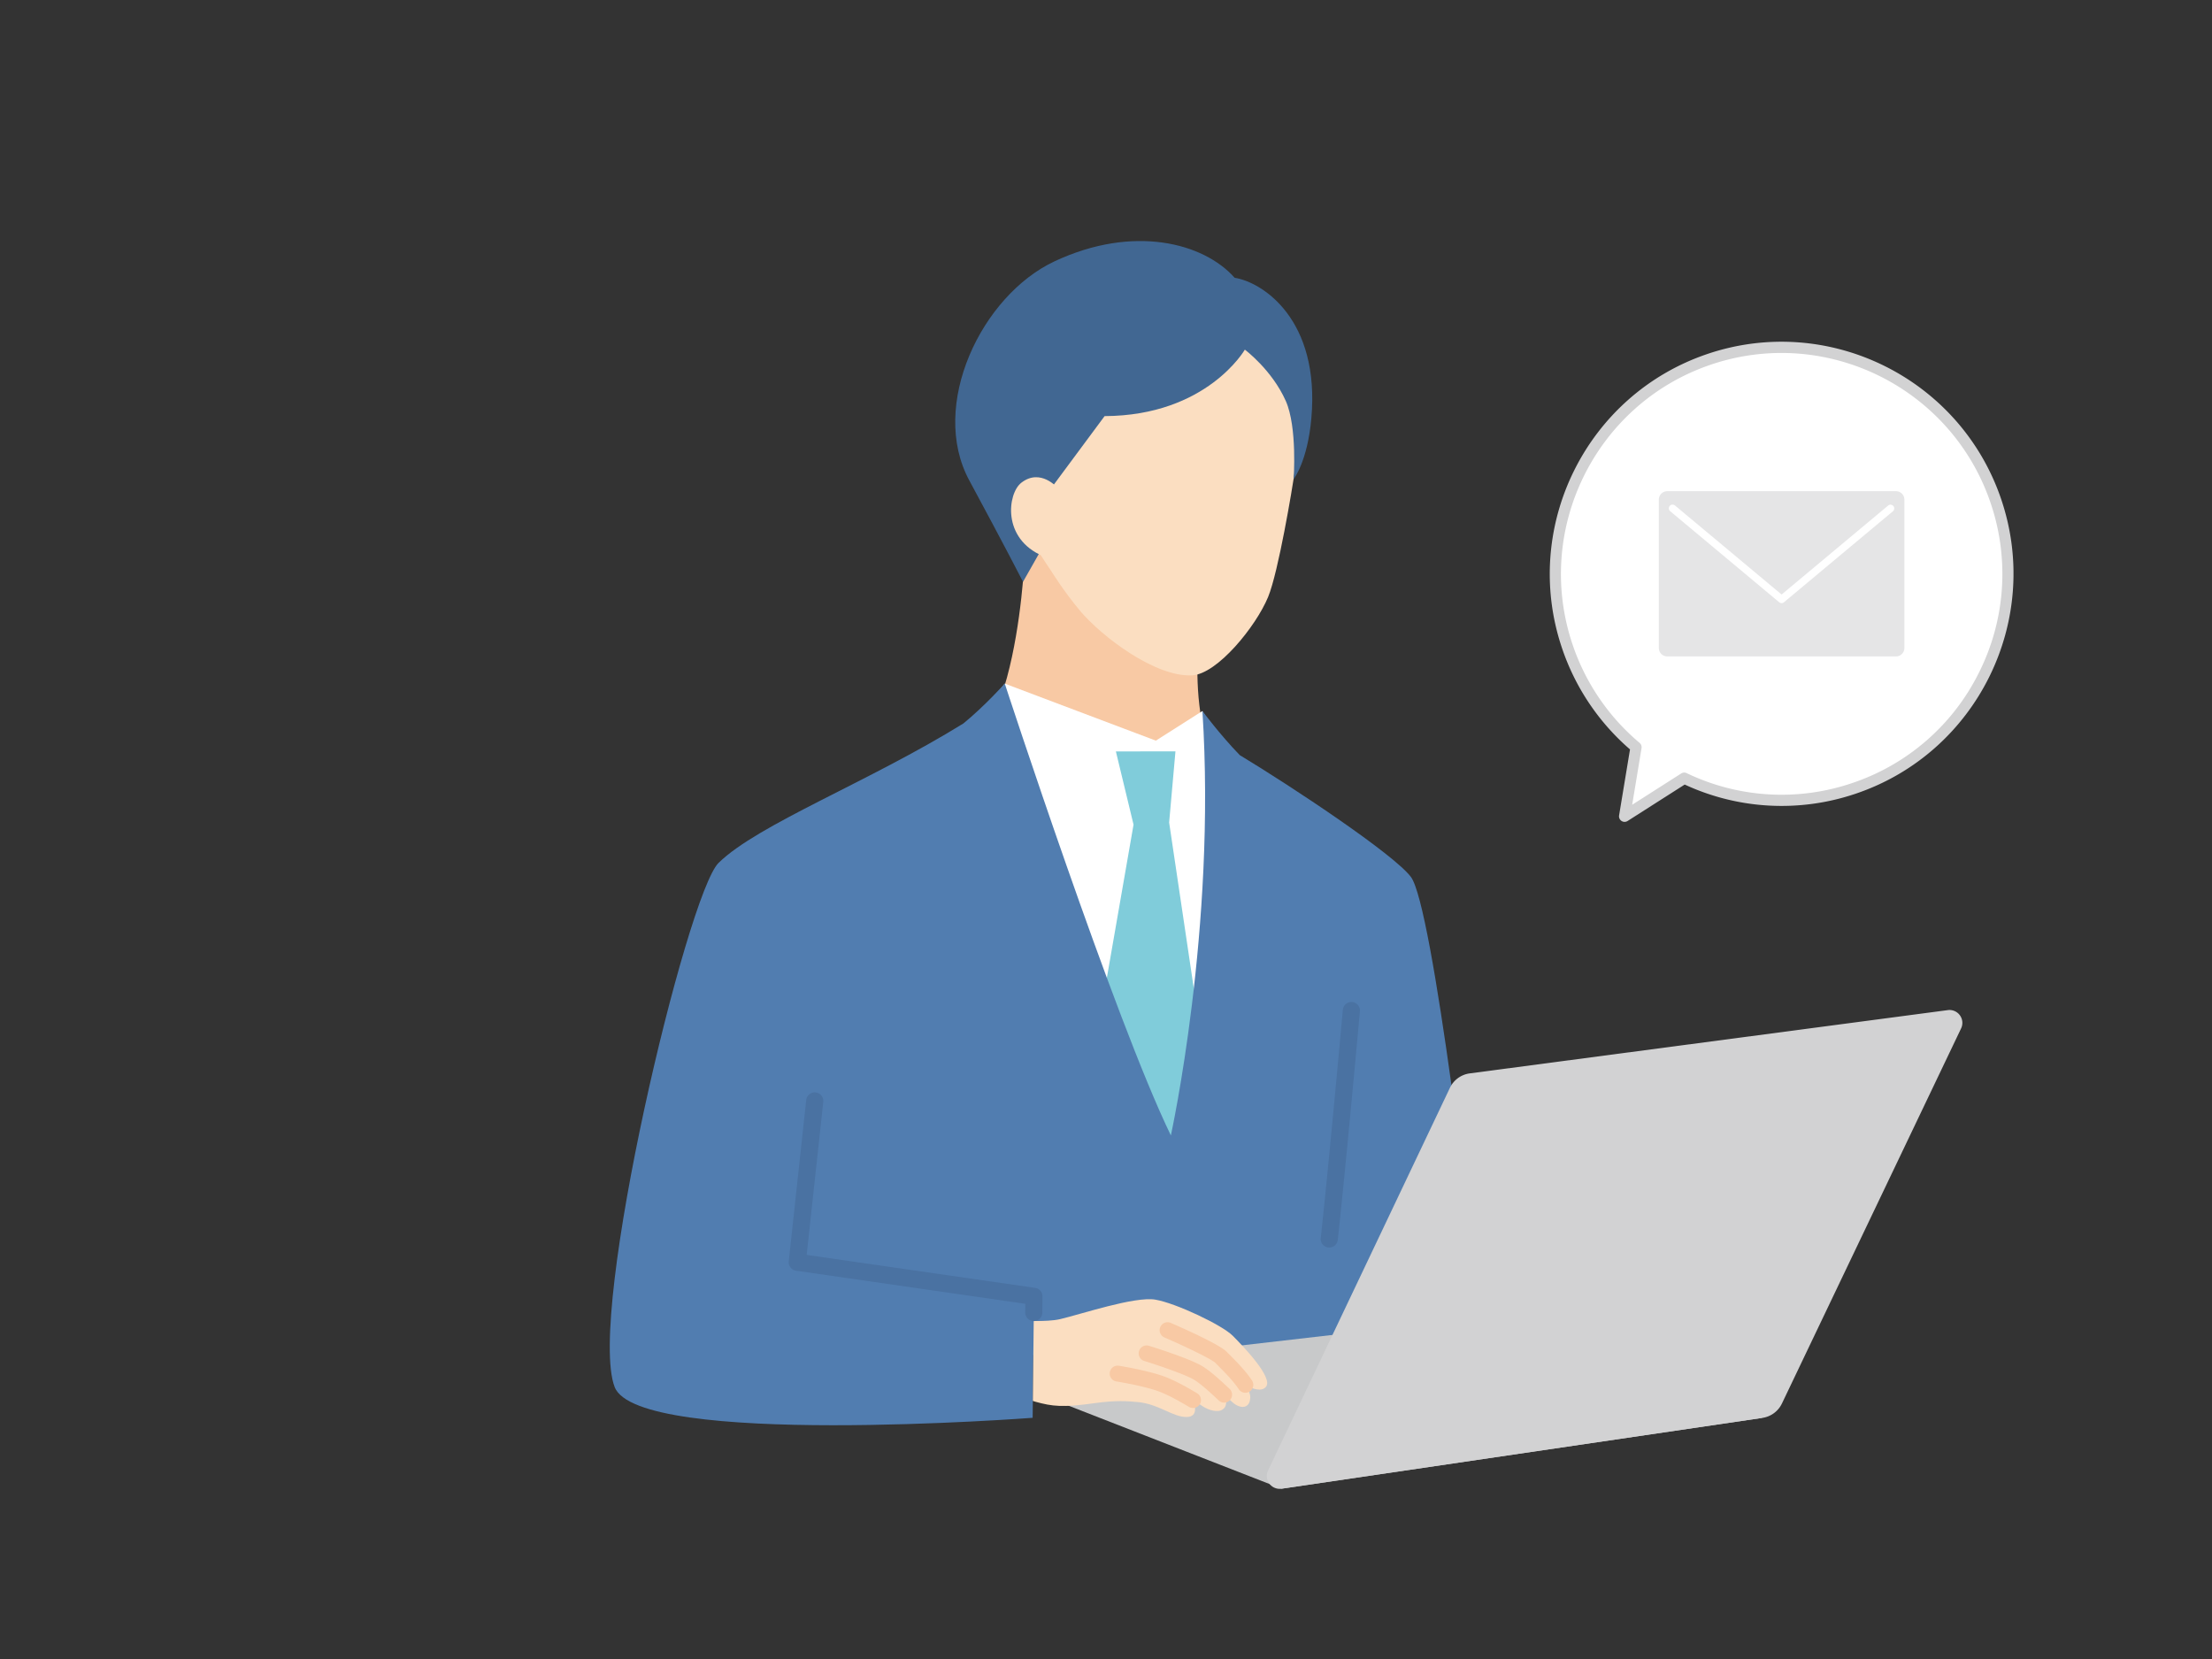
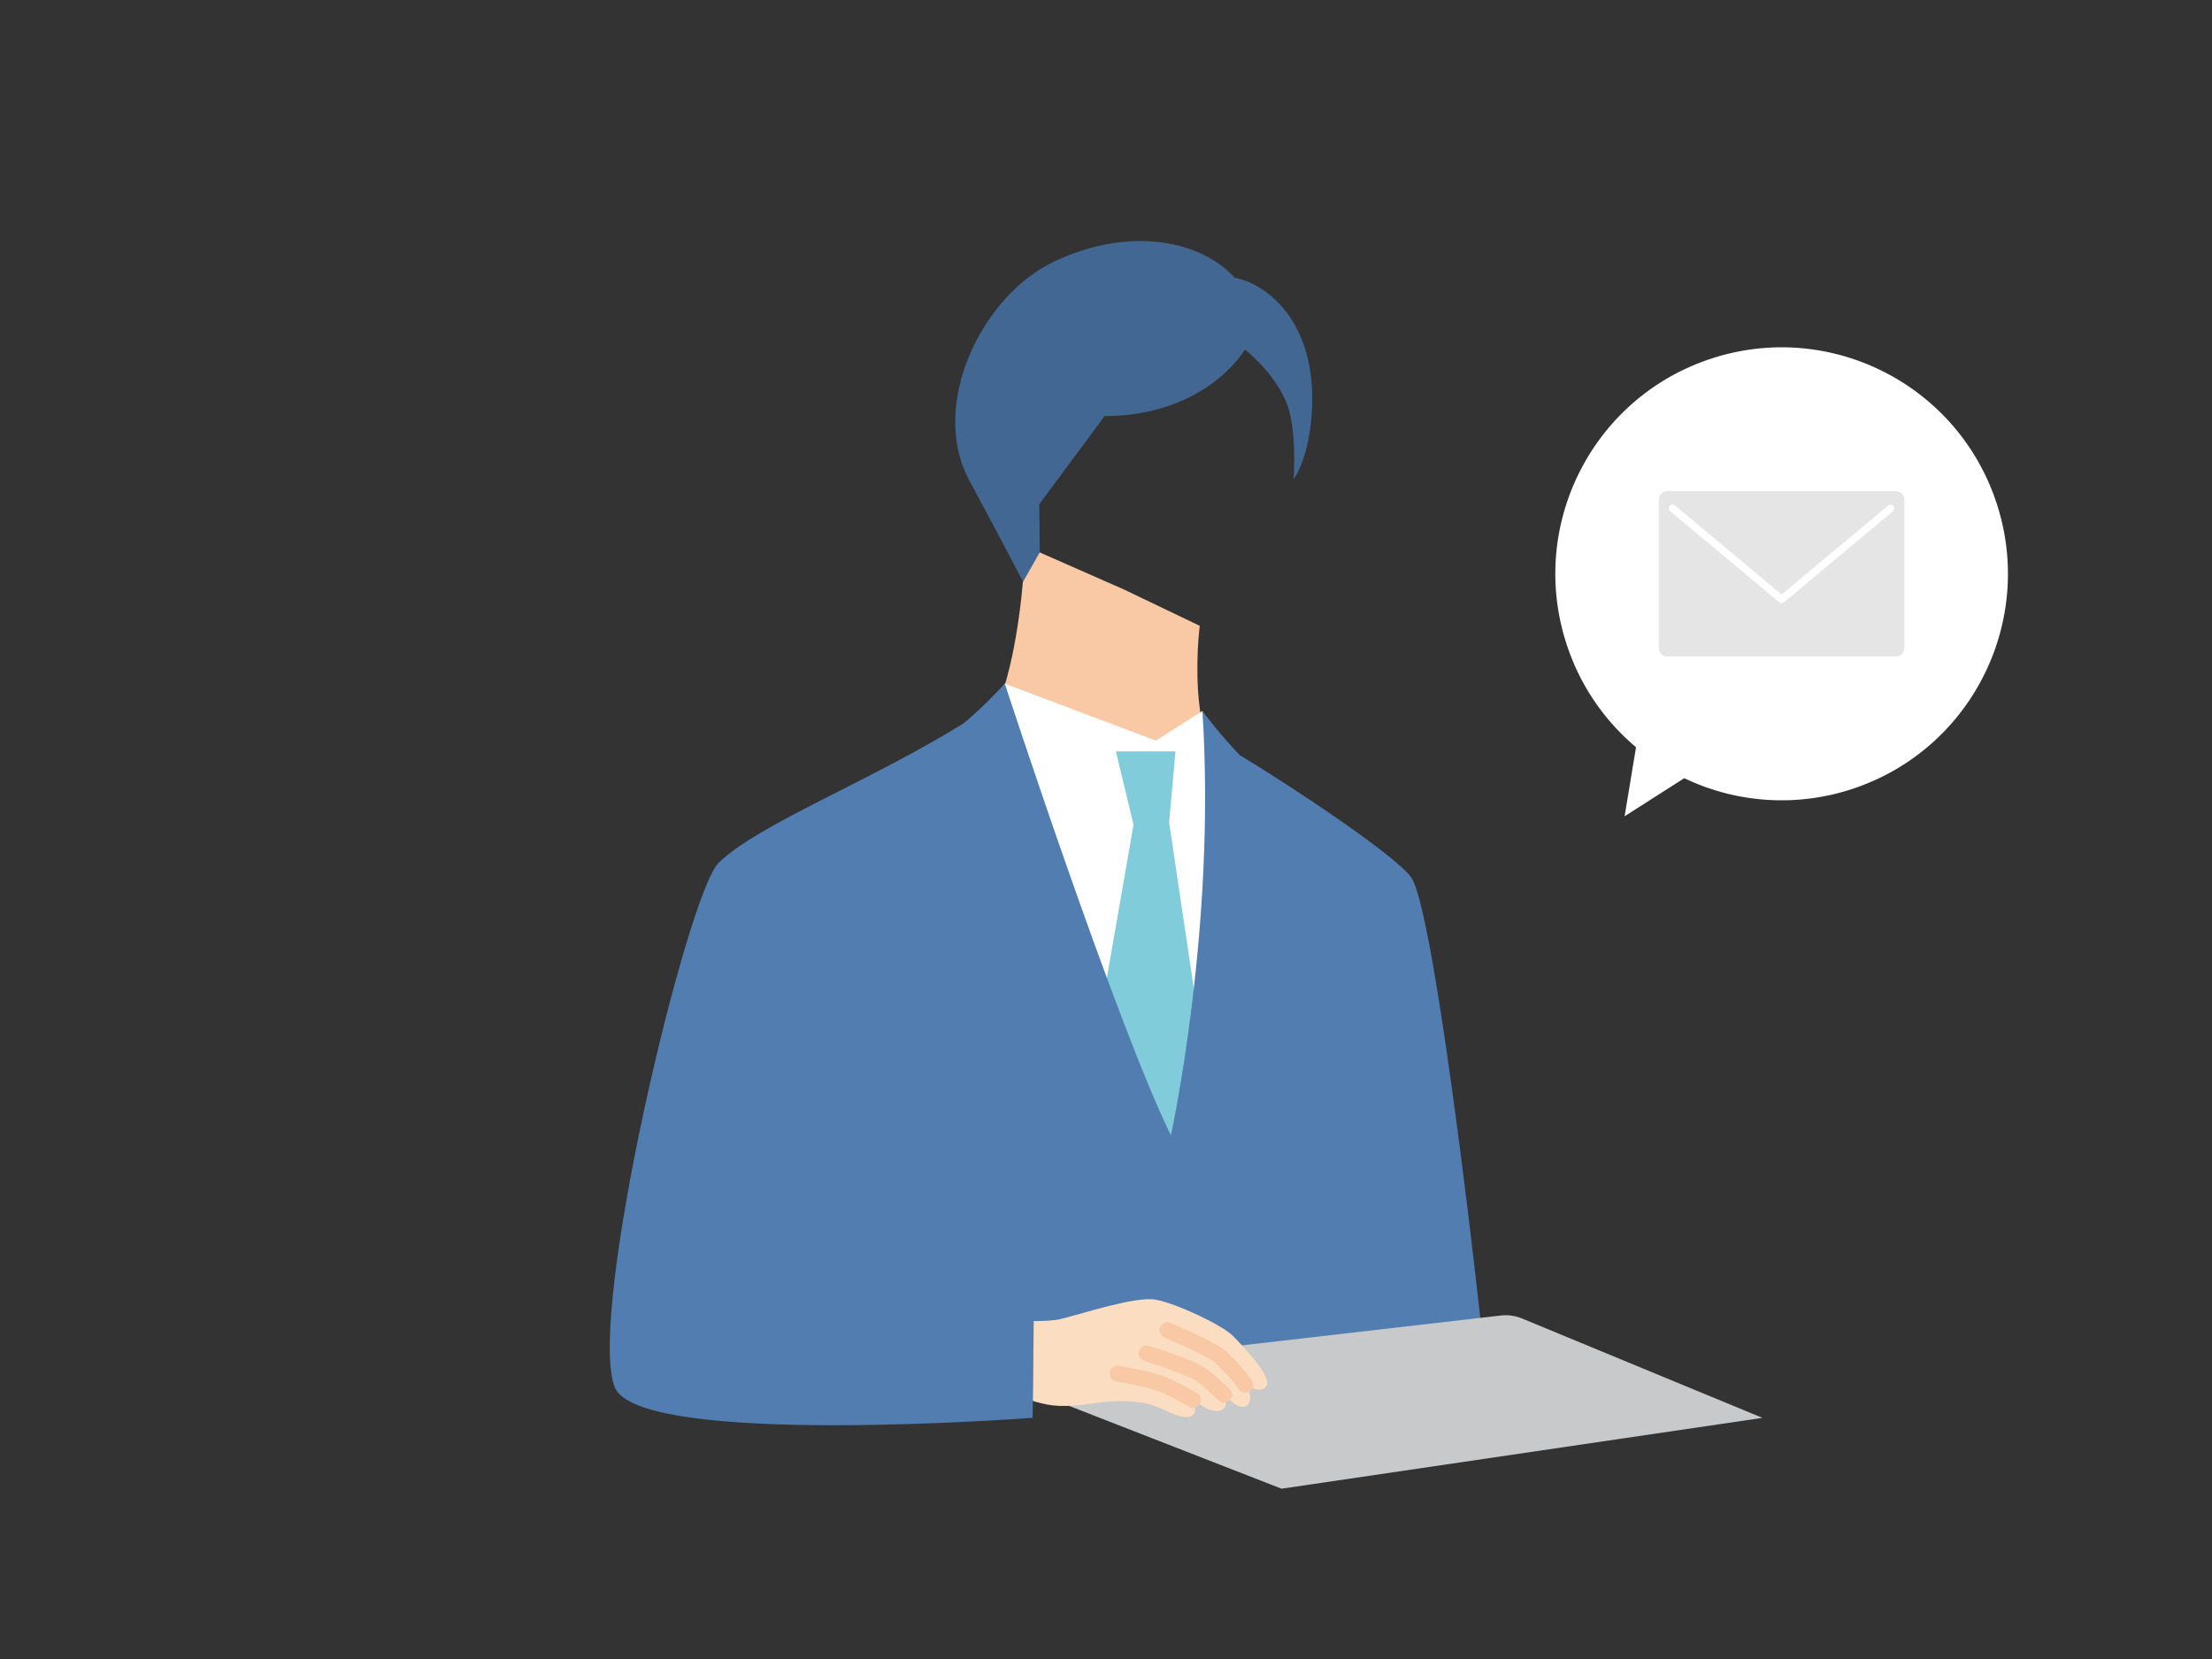
<svg xmlns="http://www.w3.org/2000/svg" fill="none" viewBox="0 0 156 117">
  <rect x="0" y="0" width="156" height="117" fill="#333333" stroke="none" />
  <g clip-path="url(#a)">
    <path d="m83.826 62.885-17.76-9.184c5.829.567 6.236-15.194 6.236-15.194l6.979 3.073 5.33 2.555s-1.428 11.017 4.042 11.504l-4.829 7.243.002.003Z" fill="#F8C9A4" />
-     <path d="M76.16 43.065c1.562 1.85 5.321 4.696 7.911 4.564 1.786-.09 4.517-3.47 5.362-5.528.736-1.792 1.706-7.685 1.875-8.801.17-1.116 2.182-11.55-7.589-14.041-10.045-2.561-13.167 4.927-13.647 8.258-.45 3.14.07 6.887 4.075 12.77 0 0 .921 1.483 2.015 2.776l-.002.002Z" fill="#FBDEC1" />
    <path d="M91.232 33.792s.979-1.232 1.25-4.286c.62-6.97-3.431-9.604-5.409-9.915-2.187-2.469-7.14-3.767-12.697-1.164-5.162 2.416-8.872 10.173-6.017 15.456 2.478 4.587 3.789 7.148 3.789 7.148l1.179-2.078-.031-3.395s2.517-3.398 4.605-6.212c7.222-.033 9.891-4.688 9.891-4.688s1.912 1.425 2.887 3.619c.823 1.851.553 5.517.553 5.517v-.002Z" fill="#416792" />
-     <path d="M73.557 39.217c-2.918-1.224-2.495-4.42-1.532-5.17 1.36-1.06 2.569.37 2.569.37l.884.727-1.291 4.37-.632-.297h.002Z" fill="#FBDEC1" />
    <path d="m68.23 51.685 2.629-3.474 10.656 4.022 3.283-2.088 2.066 3.555-.77 31.647-15.184-.753-2.68-32.909Z" fill="#fff" />
    <path d="m82.453 58.004.445-5.013-4.201.002 1.245 5.165-3.481 19.986 5.809 7.881 3.072-8.582-2.89-19.439Z" fill="#80CCDA" />
    <path d="M104.681 95.562c-.805-7.694-3.627-31.661-5.178-33.717-1.219-1.613-8.364-6.352-12.072-8.592-1.401-1.449-2.631-3.107-2.631-3.107.99 15.332-2.226 29.928-2.226 29.928-3.994-8.236-11.713-31.863-11.713-31.863s-1.433 1.597-2.915 2.808c-6.681 4.136-14.466 7.102-17.265 9.83-2.225 2.17-9.305 31.816-7.335 36.966 1.644 4.296 29.48 2.175 29.48 2.175l.049-4.428h31.808-.002Z" fill="#517DB0" />
    <path d="m90.38 104.99-16.654-6.491c-1.036-.403-.838-1.925.264-2.051l31.849-3.672a3.035 3.035 0 0 1 1.501.209l16.955 7.009-33.916 4.996h.001Z" fill="#C8C9CA" />
-     <path d="M137.367 71.238 103.654 75.7c-.61.081-1.136.464-1.4 1.02L89.43 103.703a.908.908 0 0 0 .951 1.288l33.916-4.996a1.818 1.818 0 0 0 1.373-1.014l12.635-26.452a.908.908 0 0 0-.938-1.292v.002Z" fill="#D2D2D3" />
    <path d="M77.183 98.959c1.535-.216 2.338-.145 3.051-.08 1.493.132 2.514 1.09 3.479 1.054.828-.033.544-.895.424-1.191.283.172.517.322.645.41.52.36 1.12.436 1.382.288.44-.248.329-.732.171-1.08.291.272.538.505.688.619.528.4 1.135.34 1.15-.44.004-.249-.136-.555-.344-.875.549.321 1.153.496 1.452.14.537-.638-1.593-2.846-2.343-3.601-.752-.757-3.999-2.296-5.455-2.546-1.457-.25-5.276 1.041-6.728 1.376-.464.107-1.143.138-1.853.13L72.84 98.8c.065.022.13.043.193.06 1.18.324 1.908.416 4.153.098h-.003Z" fill="#FBDEC1" />
-     <path d="M93.746 87.98c-.023 0-.044 0-.067-.002a.604.604 0 0 1-.535-.668c.595-5.432 1.554-16.029 1.562-16.135a.606.606 0 0 1 1.204.11c-.01.106-.968 10.714-1.564 16.157a.606.606 0 0 1-.6.54v-.002ZM72.906 93.168H72.9a.607.607 0 0 1-.599-.612l.008-.606-16.168-2.334a.606.606 0 0 1-.515-.665l1.232-11.372a.605.605 0 1 1 1.203.131l-1.17 10.791 16.114 2.326c.3.044.522.302.518.606l-.013 1.137a.606.606 0 0 1-.604.6l.001-.002Z" fill="#4A72A2" />
    <path d="M86.335 98.92a.553.553 0 0 1-.383-.153c-.512-.48-1.213-1.137-1.732-1.455-.662-.404-2.775-1.1-3.532-1.334a.56.56 0 0 1 .33-1.07c.291.089 2.884.898 3.787 1.449.616.377 1.365 1.08 1.912 1.594a.561.561 0 0 1-.383.968h.001ZM87.829 98.224a.56.56 0 0 1-.47-.255c-.373-.572-1.025-1.226-1.414-1.617a16.134 16.134 0 0 1-.234-.237c-.258-.258-2.07-1.134-3.6-1.796a.56.56 0 0 1 .444-1.028c.801.348 3.455 1.521 3.963 2.05.057.059.132.134.22.222.42.422 1.122 1.126 1.559 1.796a.56.56 0 0 1-.467.866l-.001-.001ZM84.136 99.3a.565.565 0 0 1-.289-.081c-.411-.249-1.448-.856-2.2-1.118-1.14-.396-2.926-.677-2.943-.68a.561.561 0 0 1 .171-1.107c.077.013 1.904.3 3.138.728.823.286 1.865.886 2.414 1.218a.56.56 0 0 1-.29 1.04Z" fill="#F8C9A4" />
    <path d="M140.766 35.36c-2.819-8.357-11.873-12.845-20.222-10.022-8.349 2.82-12.833 11.883-10.013 20.24a15.897 15.897 0 0 0 4.849 7.118l-.805 4.87 4.208-2.685a15.886 15.886 0 0 0 11.97.718c8.349-2.82 12.833-11.883 10.013-20.24Z" fill="#fff" />
-     <path d="M114.574 57.962a.394.394 0 0 1-.388-.46l.769-4.651a16.33 16.33 0 0 1-4.798-7.149c-2.884-8.55 1.719-17.854 10.262-20.74 8.542-2.887 17.838 1.72 20.722 10.27 2.884 8.55-1.719 17.854-10.261 20.74a16.251 16.251 0 0 1-12.067-.642l-4.024 2.568a.4.4 0 0 1-.213.062l-.002.002Zm11.062-33.07c-1.647 0-3.321.264-4.966.82-8.13 2.747-12.511 11.601-9.767 19.74a15.55 15.55 0 0 0 4.73 6.94.4.4 0 0 1 .136.368l-.661 3.996 3.461-2.209a.388.388 0 0 1 .381-.022 15.464 15.464 0 0 0 11.674.7 15.463 15.463 0 0 0 8.968-7.845 15.492 15.492 0 0 0 .799-11.894c-2.19-6.49-8.263-10.594-14.757-10.594h.002Z" fill="#D2D2D3" />
    <path d="M133.711 34.641h-16.127a.596.596 0 0 0-.596.597v10.46c0 .33.267.596.596.596h16.127a.596.596 0 0 0 .596-.596v-10.46a.596.596 0 0 0-.596-.597Z" fill="#E5E5E6" />
    <path d="M125.647 42.535a.264.264 0 0 1-.169-.061l-7.688-6.421a.263.263 0 1 1 .336-.405l7.52 6.28 7.513-6.274a.261.261 0 0 1 .37.034.262.262 0 0 1-.034.37l-7.682 6.416a.26.26 0 0 1-.169.06h.003Z" fill="#fff" />
  </g>
  <defs>
    <clipPath id="a">
      <path fill="#fff" d="M43 17h99v88H43z" />
    </clipPath>
  </defs>
</svg>